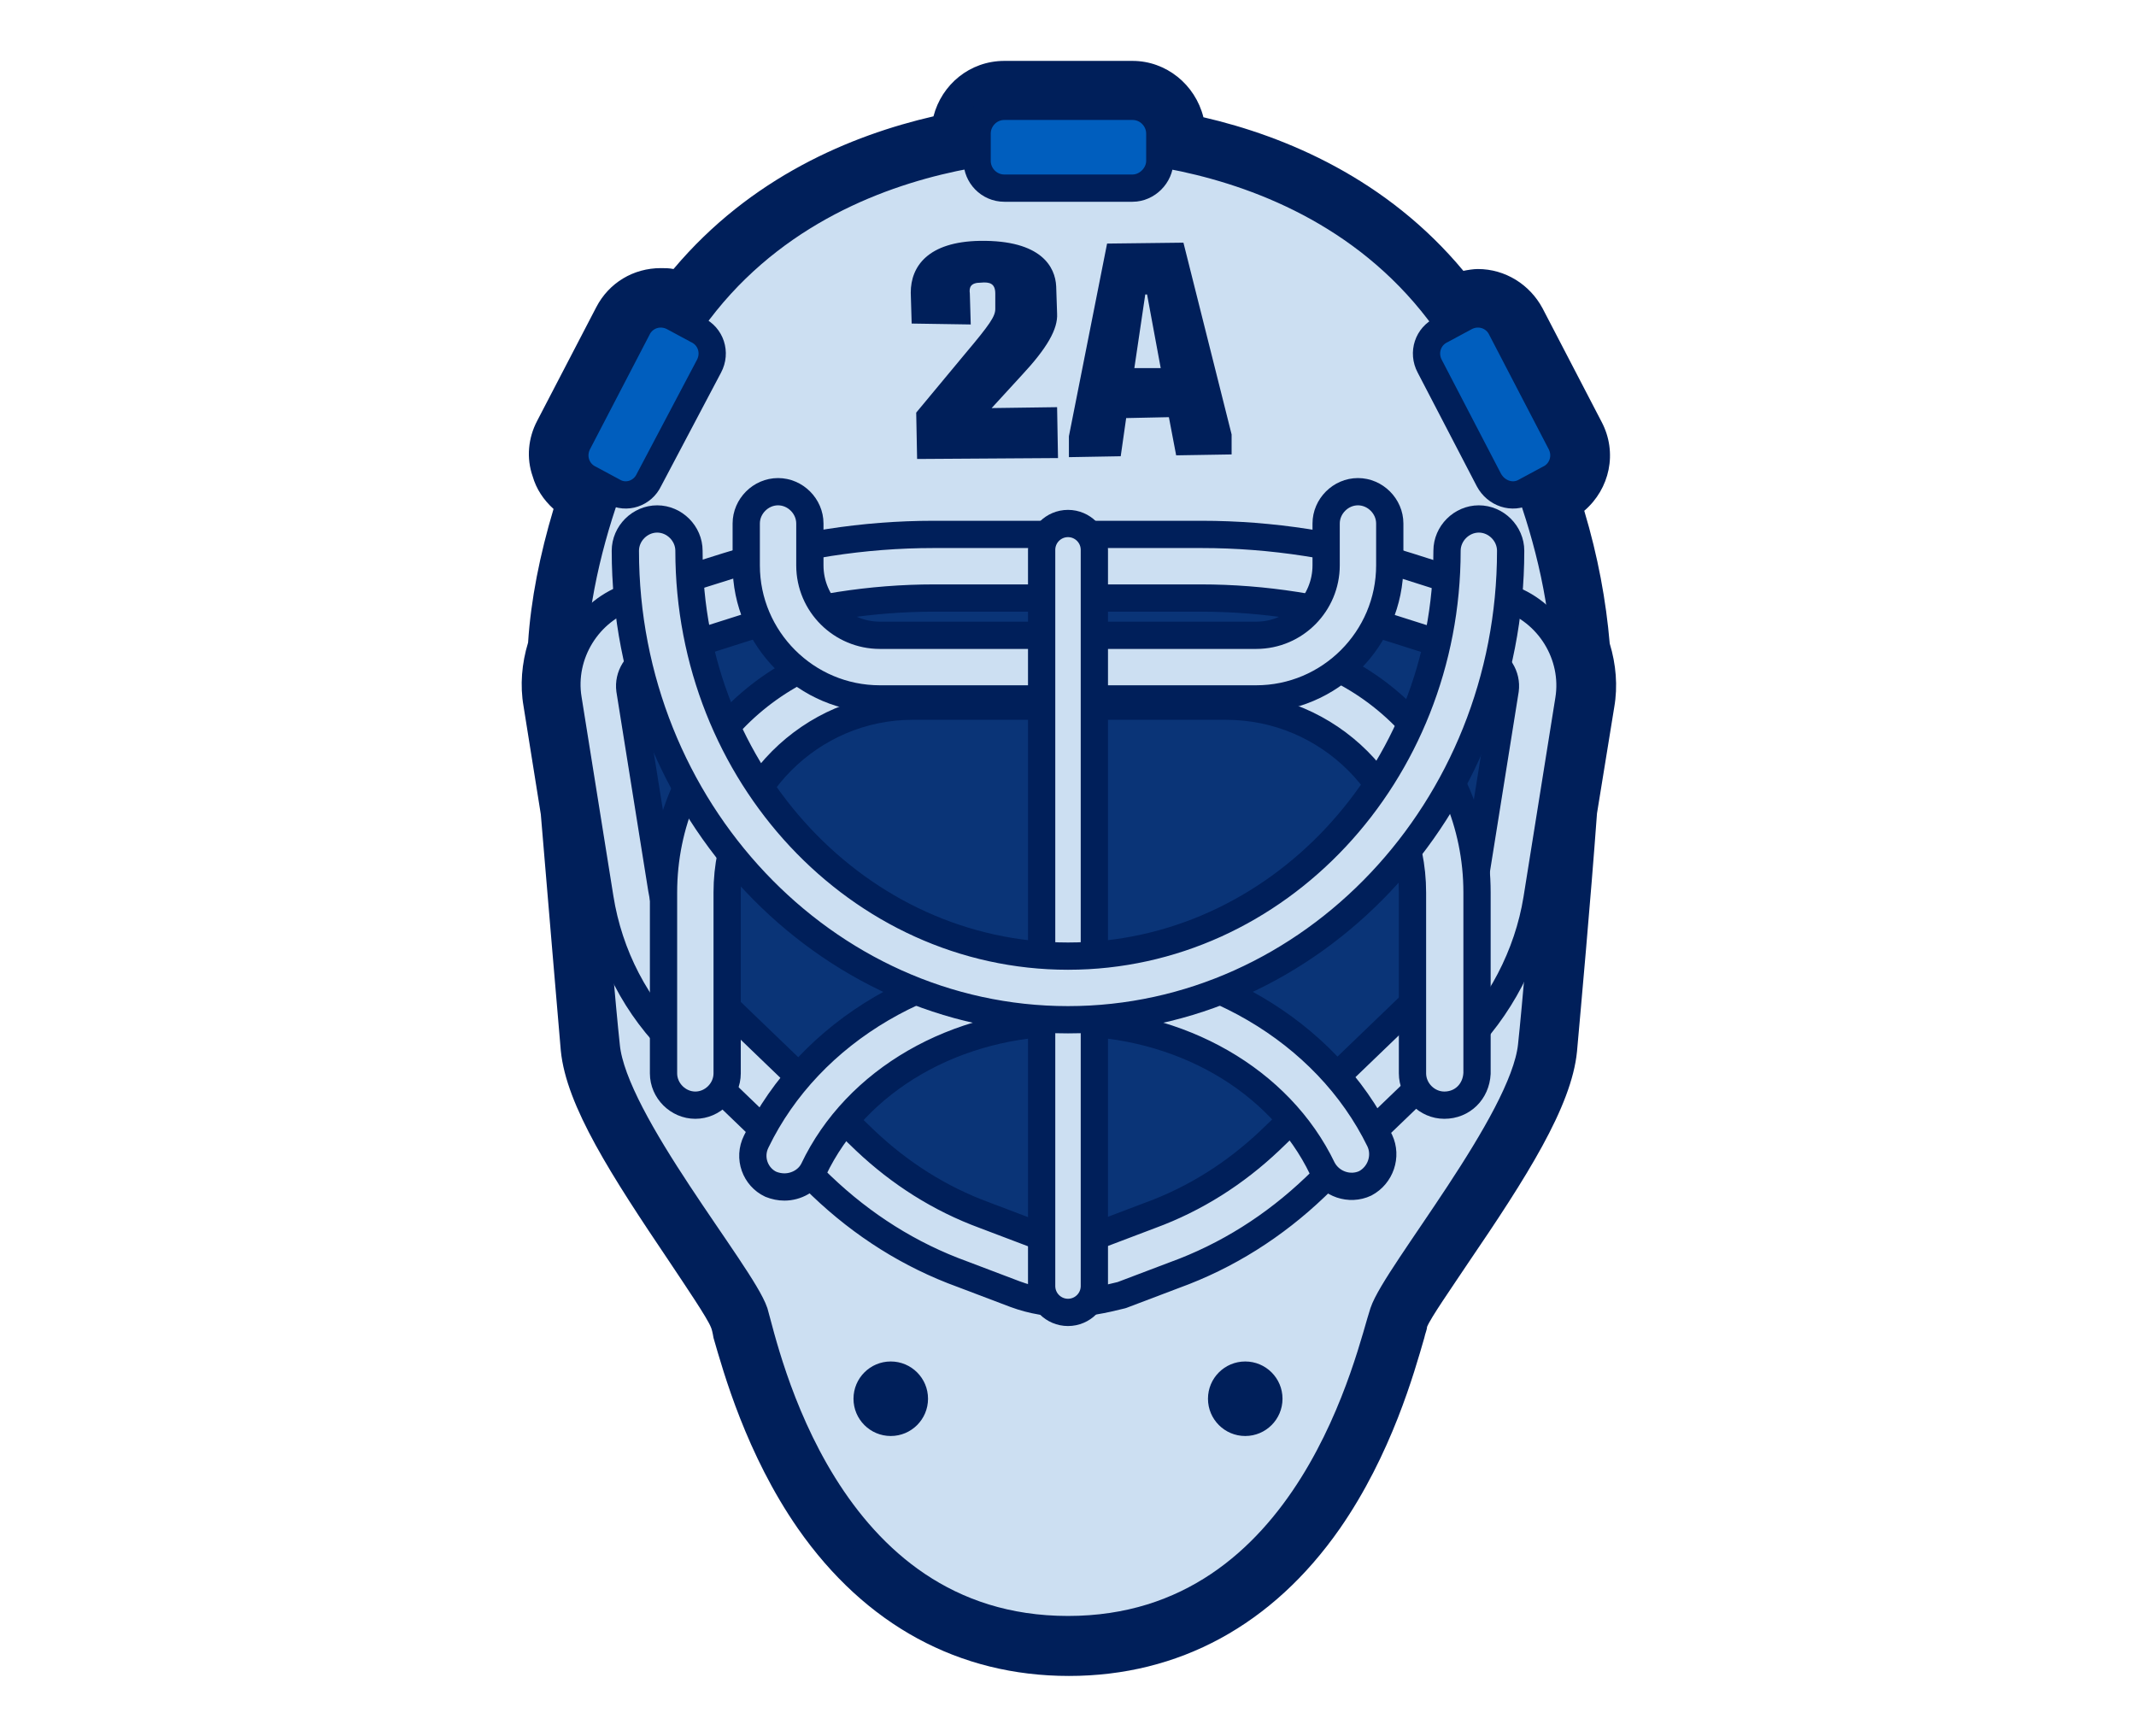
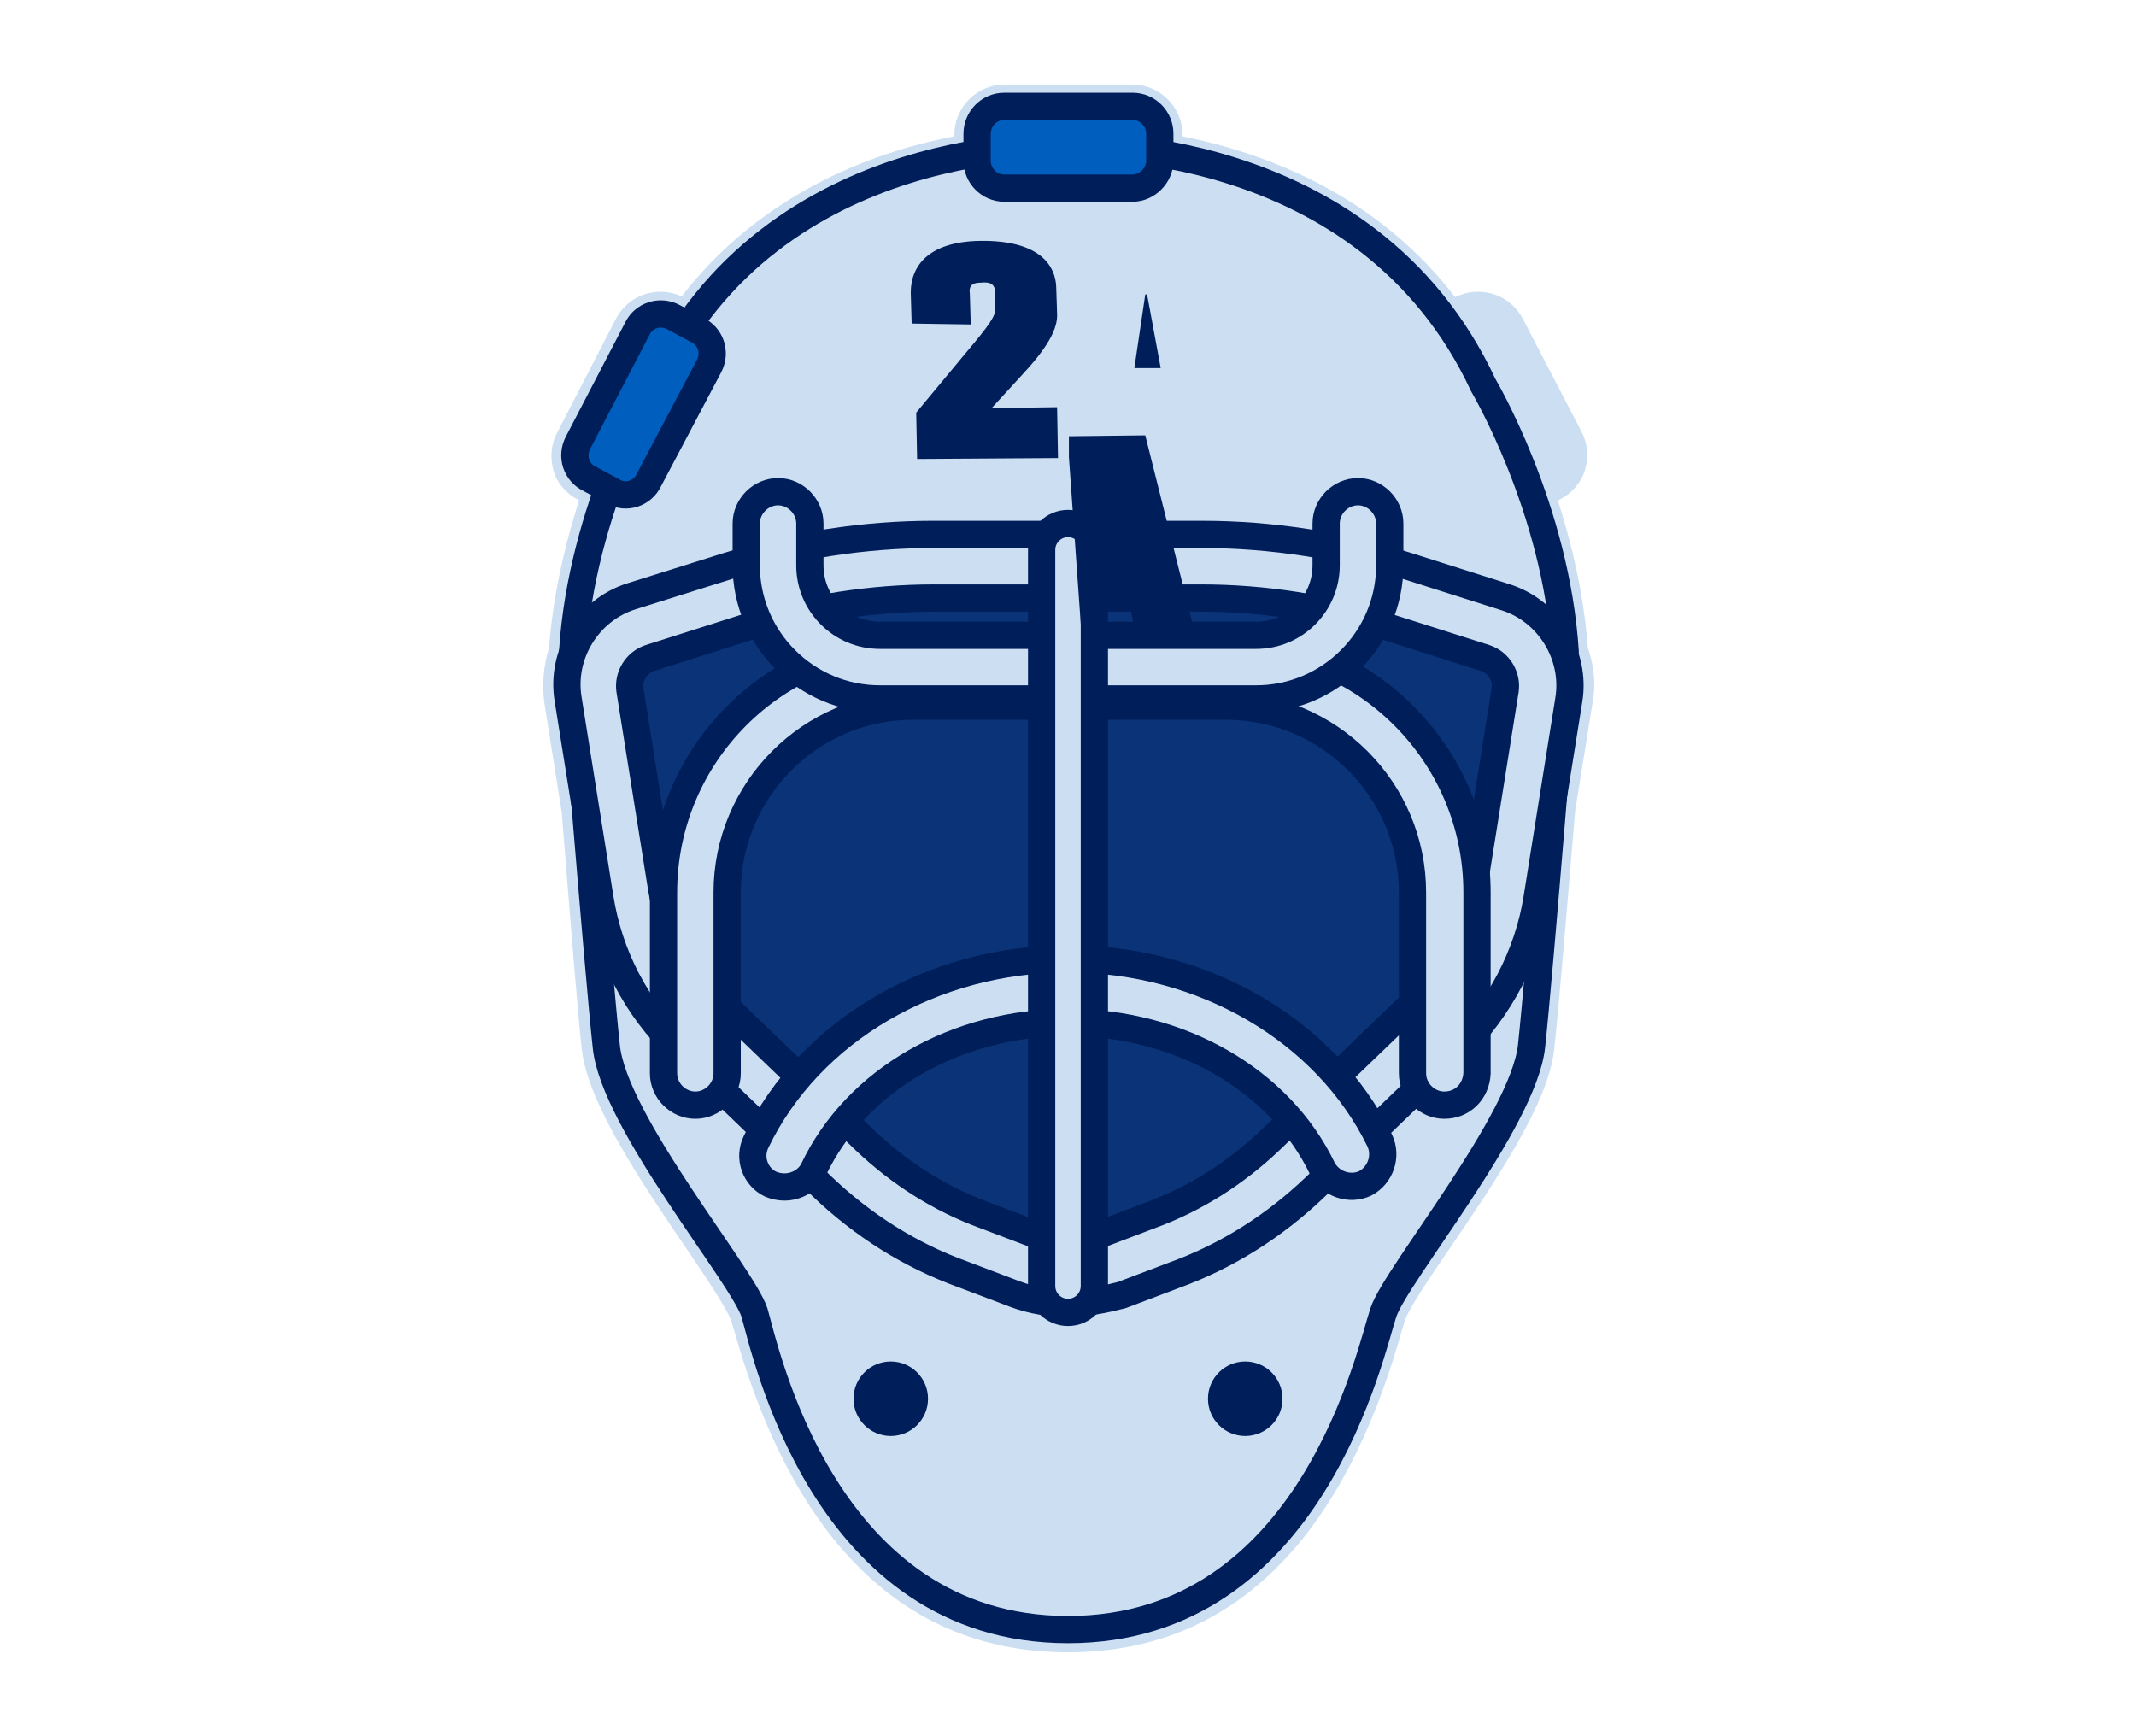
<svg xmlns="http://www.w3.org/2000/svg" version="1.1" id="Layer_1" x="0px" y="0px" viewBox="0 0 235 191" style="enable-background:new 0 0 235 191;" xml:space="preserve">
  <style type="text/css">
	.st0{fill:#CCDFF2;}
	.st1{fill:#001F5A;}
	.st2{fill:none;stroke:#001F5A;stroke-width:3;stroke-linecap:round;stroke-linejoin:round;stroke-miterlimit:10;}
	.st3{fill:#0A3477;}
	.st4{fill:#CCDFF2;stroke:#001F5A;stroke-width:3;stroke-linecap:round;stroke-linejoin:round;stroke-miterlimit:10;}
	.st5{fill:#005EBE;stroke:#001F5A;stroke-width:3;stroke-linecap:round;stroke-linejoin:round;stroke-miterlimit:10;}
</style>
  <g>
    <g>
      <g>
        <g>
          <g>
            <g>
              <path class="st0" d="M117.5,181.8c-17.7,0-30.1-11.9-36.7-35.3c-0.2-0.6-0.3-1-0.4-1.3c-0.4-1.1-2.6-4.5-4.8-7.7        c-4.9-7.2-11-16.2-11.6-22.1c-0.4-3.5-1.1-12.3-2.2-26l-1.9-12c-0.3-2-0.1-4.2,0.5-6.1c0.4-5.2,1.5-10.6,3.3-16.2l-0.1-0.1        c-1.3-0.7-2.3-1.8-2.7-3.2s-0.3-2.9,0.4-4.2L67.8,35c1-1.8,2.8-2.9,4.9-2.9c0.8,0,1.6,0.2,2.3,0.5c8.6-11.1,20.6-15.8,30-17.6        v-0.2c0-3,2.5-5.5,5.5-5.5h14.1c3,0,5.5,2.5,5.5,5.5v0.2c9.4,1.9,21.4,6.5,30,17.7c0.8-0.4,1.6-0.6,2.5-0.6        c2.1,0,3.9,1.1,4.9,2.9l6.5,12.5c1.4,2.7,0.4,6-2.3,7.4l-0.3,0.2c1.8,5.6,2.9,11,3.3,16.2c0.7,2,0.9,4.1,0.5,6.1l-1.9,11.8        c-0.8,9.5-1.8,21.7-2.3,26.2c-0.6,6-6.7,14.9-11.6,22.1c-2.2,3.2-4.4,6.5-4.8,7.7c-0.1,0.3-0.2,0.7-0.4,1.3        C147.6,169.9,135.2,181.8,117.5,181.8L117.5,181.8z" />
-               <path class="st1" d="M124.6,11.7c1.7,0,3,1.4,3,3V17c9.3,1.5,22.8,6,31.7,18.9l1.8-1c0.4-0.2,0.9-0.3,1.4-0.3        c1.1,0,2.1,0.6,2.7,1.6l6.5,12.5c0.8,1.5,0.2,3.3-1.3,4l-2.2,1.2c1.8,5,3.4,11.2,3.9,17.9c0,0,0,0,0,0        c0.6,1.6,0.8,3.4,0.5,5.2l-1.9,11.9c-0.8,10.2-1.8,21.9-2.3,26.3c-0.8,8.3-14.9,25.1-16.3,29.3c-1.4,4.2-7.8,34.9-34.7,34.9h0        c-26.9,0-33.3-30.8-34.7-34.9c-1.4-4.2-15.4-21-16.3-29.3c-0.4-4.3-1.4-15.9-2.2-26.1l-2-12.1c-0.3-1.8-0.1-3.6,0.5-5.2l0,0        c0.4-6.7,2.1-13,3.9-18l-2-1.1c-1.5-0.8-2-2.6-1.3-4L70,36.1c0.5-1,1.6-1.6,2.7-1.6c0.5,0,0.9,0.1,1.4,0.3l1.7,0.9        C84.7,23,98.2,18.5,107.5,17v-2.3c0-1.6,1.3-3,3-3H124.6 M124.6,6.7h-14.1c-3.8,0-6.9,2.6-7.8,6.1        c-9.1,2.1-20.1,6.7-28.6,16.8c-0.5-0.1-0.9-0.1-1.4-0.1c-3,0-5.7,1.6-7.1,4.3l-6.5,12.5c-1,1.9-1.2,4.1-0.5,6.1        c0.4,1.4,1.2,2.6,2.3,3.6c-1.5,5-2.5,10-2.8,14.7c-0.7,2.3-0.9,4.7-0.5,7l1.9,11.9c0.8,9.4,1.8,21.5,2.2,26        c0.6,6.1,5.6,13.8,12,23.3c1.8,2.7,4.1,6.1,4.5,7.1c0.1,0.2,0.2,0.6,0.3,1.2c1.1,3.8,3.6,12.8,9.3,21        c7.4,10.6,17.7,16.2,29.8,16.2c12.1,0,22.4-5.6,29.8-16.2c5.7-8.2,8.2-17.2,9.3-21c0.1-0.5,0.3-0.9,0.3-1.2        c0.4-1,2.7-4.3,4.5-7c6.4-9.4,11.4-17.2,12-23.3c0.4-4.5,1.5-16.6,2.2-26.2l1.9-11.7c0.4-2.3,0.2-4.7-0.5-7        c-0.4-4.7-1.3-9.6-2.8-14.6c2.8-2.4,3.7-6.4,1.9-9.8l-6.5-12.5c-1.4-2.6-4.1-4.3-7.1-4.3c-0.5,0-1.1,0.1-1.6,0.2        c-8.4-10.1-19.5-14.8-28.6-16.9C131.5,9.3,128.3,6.7,124.6,6.7L124.6,6.7z" />
            </g>
            <path class="st2" d="M117.5,179.3c26.9,0,33.3-30.8,34.7-34.9c1.4-4.2,15.4-21,16.3-29.3s3.7-43.4,3.7-43.4       c-1-15.8-9-29.3-9-29.3c-13-27.9-45.6-26.3-45.6-26.3h0c0,0-32.7-1.7-45.6,26.3c0,0-8,13.5-9,29.3c0,0,2.8,35.1,3.7,43.4       c0.8,8.3,14.9,25.1,16.3,29.3C84.2,148.5,90.6,179.3,117.5,179.3L117.5,179.3z" />
            <path class="st3" d="M66.5,72.1c0,0,14.8-7.4,31.5-9.5c16.7-2.1,45,0,45,0l25.5,8.1c0,0-1.9,28.7-3.9,33.3       c0,0-20.8,32.1-46.8,35.2c0,0-36-10.6-47-35.5L66.5,72.1z" />
            <g>
              <path class="st4" d="M117.5,143.4c-2,0-3.9-0.3-5.8-1l-5.8-2.2c-5.8-2.1-11-5.4-15.5-9.7l-15.8-15.2        c-4.6-4.4-7.6-10.2-8.6-16.5l-3.5-21.9c-0.8-4.9,2.2-9.8,7-11.3L80,62.3c7.4-2.3,15-3.5,22.7-3.5h29.5        c7.7,0,15.4,1.2,22.7,3.5l10.7,3.4c4.8,1.5,7.8,6.4,7,11.3l-3.5,21.9c-1,6.2-4.1,12.1-8.6,16.5l-15.8,15.2        c-4.5,4.3-9.7,7.6-15.5,9.7l-5.8,2.2c0,0,0,0,0,0C121.4,143,119.5,143.4,117.5,143.4z M102.8,65.8c-7,0-13.9,1.1-20.6,3.2        l-10.7,3.4c-1.5,0.5-2.4,2-2.2,3.5l3.5,21.9c0.8,4.8,3.1,9.2,6.6,12.5l15.8,15.2c3.8,3.6,8.2,6.4,13.1,8.2l5.8,2.2        c2.2,0.8,4.6,0.8,6.7,0l5.8-2.2c4.9-1.8,9.3-4.6,13.1-8.2l15.8-15.2c3.5-3.3,5.8-7.8,6.6-12.5l3.5-21.9c0.2-1.5-0.7-3-2.2-3.5        l-10.7-3.4c-6.7-2.1-13.6-3.2-20.6-3.2H102.8z" />
            </g>
            <g>
              <path class="st4" d="M86.3,130.6c-0.5,0-1-0.1-1.5-0.3c-1.7-0.8-2.5-2.9-1.6-4.7c5.9-12.2,19.4-20.1,34.3-20.1        c14.9,0,28.4,7.9,34.3,20c0.8,1.7,0.1,3.8-1.6,4.7c-1.7,0.8-3.8,0.1-4.7-1.6c-4.7-9.8-15.7-16.1-28-16.1        c-12.3,0-23.3,6.3-28,16.2C88.9,129.9,87.6,130.6,86.3,130.6z" />
            </g>
            <g>
              <path class="st4" d="M158.9,121.6c-1.9,0-3.5-1.6-3.5-3.5V98.2c0-11.3-9.2-20.5-20.5-20.5h-34.5C89.2,77.7,80,86.9,80,98.2        v19.9c0,1.9-1.6,3.5-3.5,3.5s-3.5-1.6-3.5-3.5V98.2c0-15.2,12.3-27.5,27.5-27.5h34.5c15.2,0,27.5,12.3,27.5,27.5v19.9        C162.4,120.1,160.9,121.6,158.9,121.6z" />
            </g>
            <path class="st5" d="M124.6,20.7h-14.1c-1.7,0-3-1.4-3-3v-3c0-1.6,1.3-3,3-3h14.1c1.7,0,3,1.4,3,3v3       C127.6,19.3,126.2,20.7,124.6,20.7z" />
-             <path class="st5" d="M163.8,52.8l-6.5-12.5c-0.8-1.5-0.2-3.3,1.3-4l2.6-1.4c1.5-0.8,3.3-0.2,4,1.3l6.5,12.5       c0.8,1.5,0.2,3.3-1.3,4l-2.6,1.4C166.4,54.9,164.6,54.3,163.8,52.8z" />
            <path class="st5" d="M71.4,52.8L78,40.3c0.8-1.5,0.2-3.3-1.3-4l-2.6-1.4c-1.5-0.8-3.3-0.2-4,1.3l-6.5,12.5       c-0.8,1.5-0.2,3.3,1.3,4l2.6,1.4C68.9,54.9,70.7,54.3,71.4,52.8z" />
            <g>
              <path class="st4" d="M138.2,76.9H96.8c-8.1,0-14.7-6.6-14.7-14.7v-4.6c0-1.9,1.6-3.5,3.5-3.5s3.5,1.6,3.5,3.5v4.6        c0,4.3,3.5,7.7,7.7,7.7h41.4c4.3,0,7.7-3.5,7.7-7.7v-4.6c0-1.9,1.6-3.5,3.5-3.5s3.5,1.6,3.5,3.5v4.6        C152.9,70.3,146.3,76.9,138.2,76.9z" />
            </g>
            <path class="st4" d="M117.5,144.4L117.5,144.4c-1.6,0-2.9-1.3-2.9-2.9v-81c0-1.6,1.3-2.9,2.9-2.9h0c1.6,0,2.9,1.3,2.9,2.9v81       C120.4,143.1,119.1,144.4,117.5,144.4z" />
            <g>
-               <path class="st4" d="M117.5,112.2c-26.8,0-48.7-23.2-48.7-51.6c0-1.9,1.6-3.5,3.5-3.5s3.5,1.6,3.5,3.5        c0,24.6,18.7,44.6,41.7,44.6s41.7-20,41.7-44.6c0-1.9,1.6-3.5,3.5-3.5s3.5,1.6,3.5,3.5C166.2,89,144.3,112.2,117.5,112.2z" />
-             </g>
+               </g>
          </g>
          <g>
            <circle class="st1" cx="98" cy="153.9" r="4.1" />
            <circle class="st1" cx="137" cy="153.9" r="4.1" />
          </g>
        </g>
      </g>
    </g>
    <g>
      <g>
        <path class="st1" d="M100.9,50.5l-0.1-5.1l5.4-6.5c2.7-3.2,3.3-4.1,3.3-4.9l0-1.7c0-1.1-0.6-1.3-1.6-1.2c-1.1,0-1.3,0.5-1.2,1.2     l0.1,3.4l-6.5-0.1l-0.1-3.4c0-2.9,1.9-5.6,7.6-5.7c6.8-0.1,8.3,2.9,8.4,5l0.1,3c0.1,1.7-1.1,3.8-3.9,6.8l-3.3,3.6l7.2-0.1     l0.1,5.6L100.9,50.5z" />
-         <path class="st1" d="M117.6,50.3l0-2.3l4.2-21.2l8.4-0.1l5.3,21.1l0,2.2l-6.1,0.1l-0.8-4.2l-4.7,0.1l-0.6,4.2L117.6,50.3z      M124.8,40.5l2.9,0l-1.5-8.1l-0.2,0L124.8,40.5z" />
+         <path class="st1" d="M117.6,50.3l0-2.3l8.4-0.1l5.3,21.1l0,2.2l-6.1,0.1l-0.8-4.2l-4.7,0.1l-0.6,4.2L117.6,50.3z      M124.8,40.5l2.9,0l-1.5-8.1l-0.2,0L124.8,40.5z" />
      </g>
    </g>
  </g>
</svg>